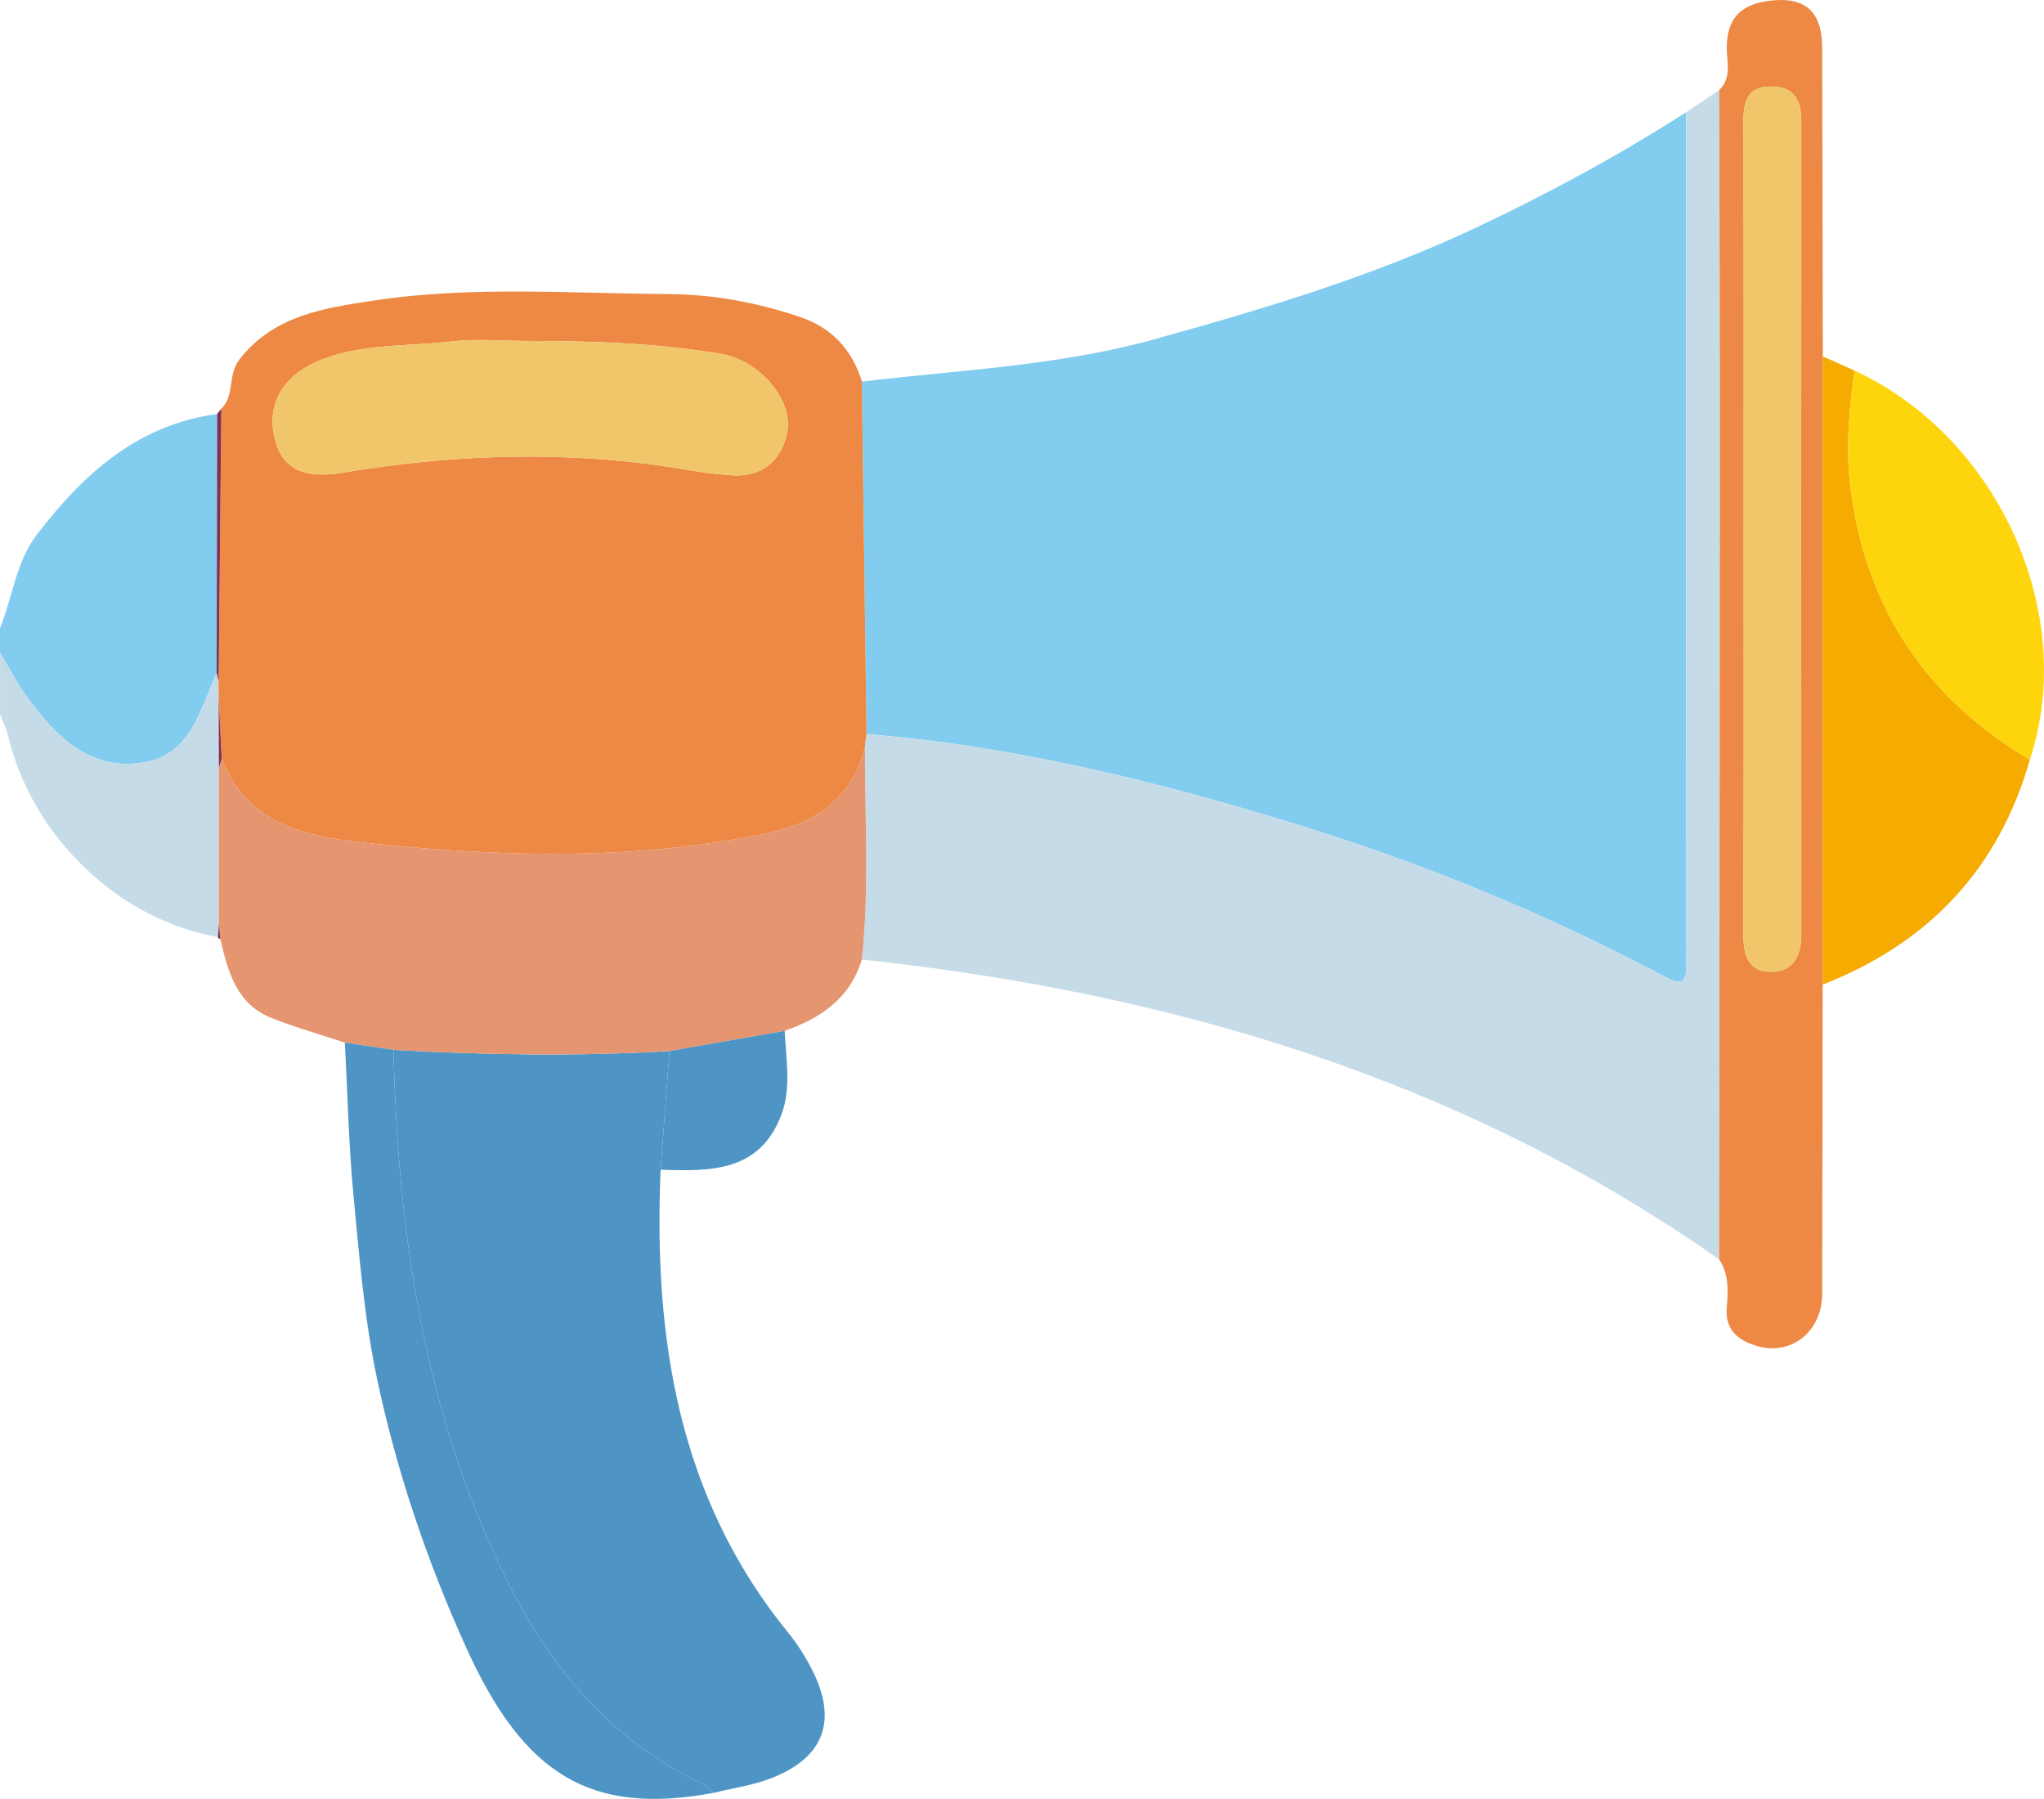
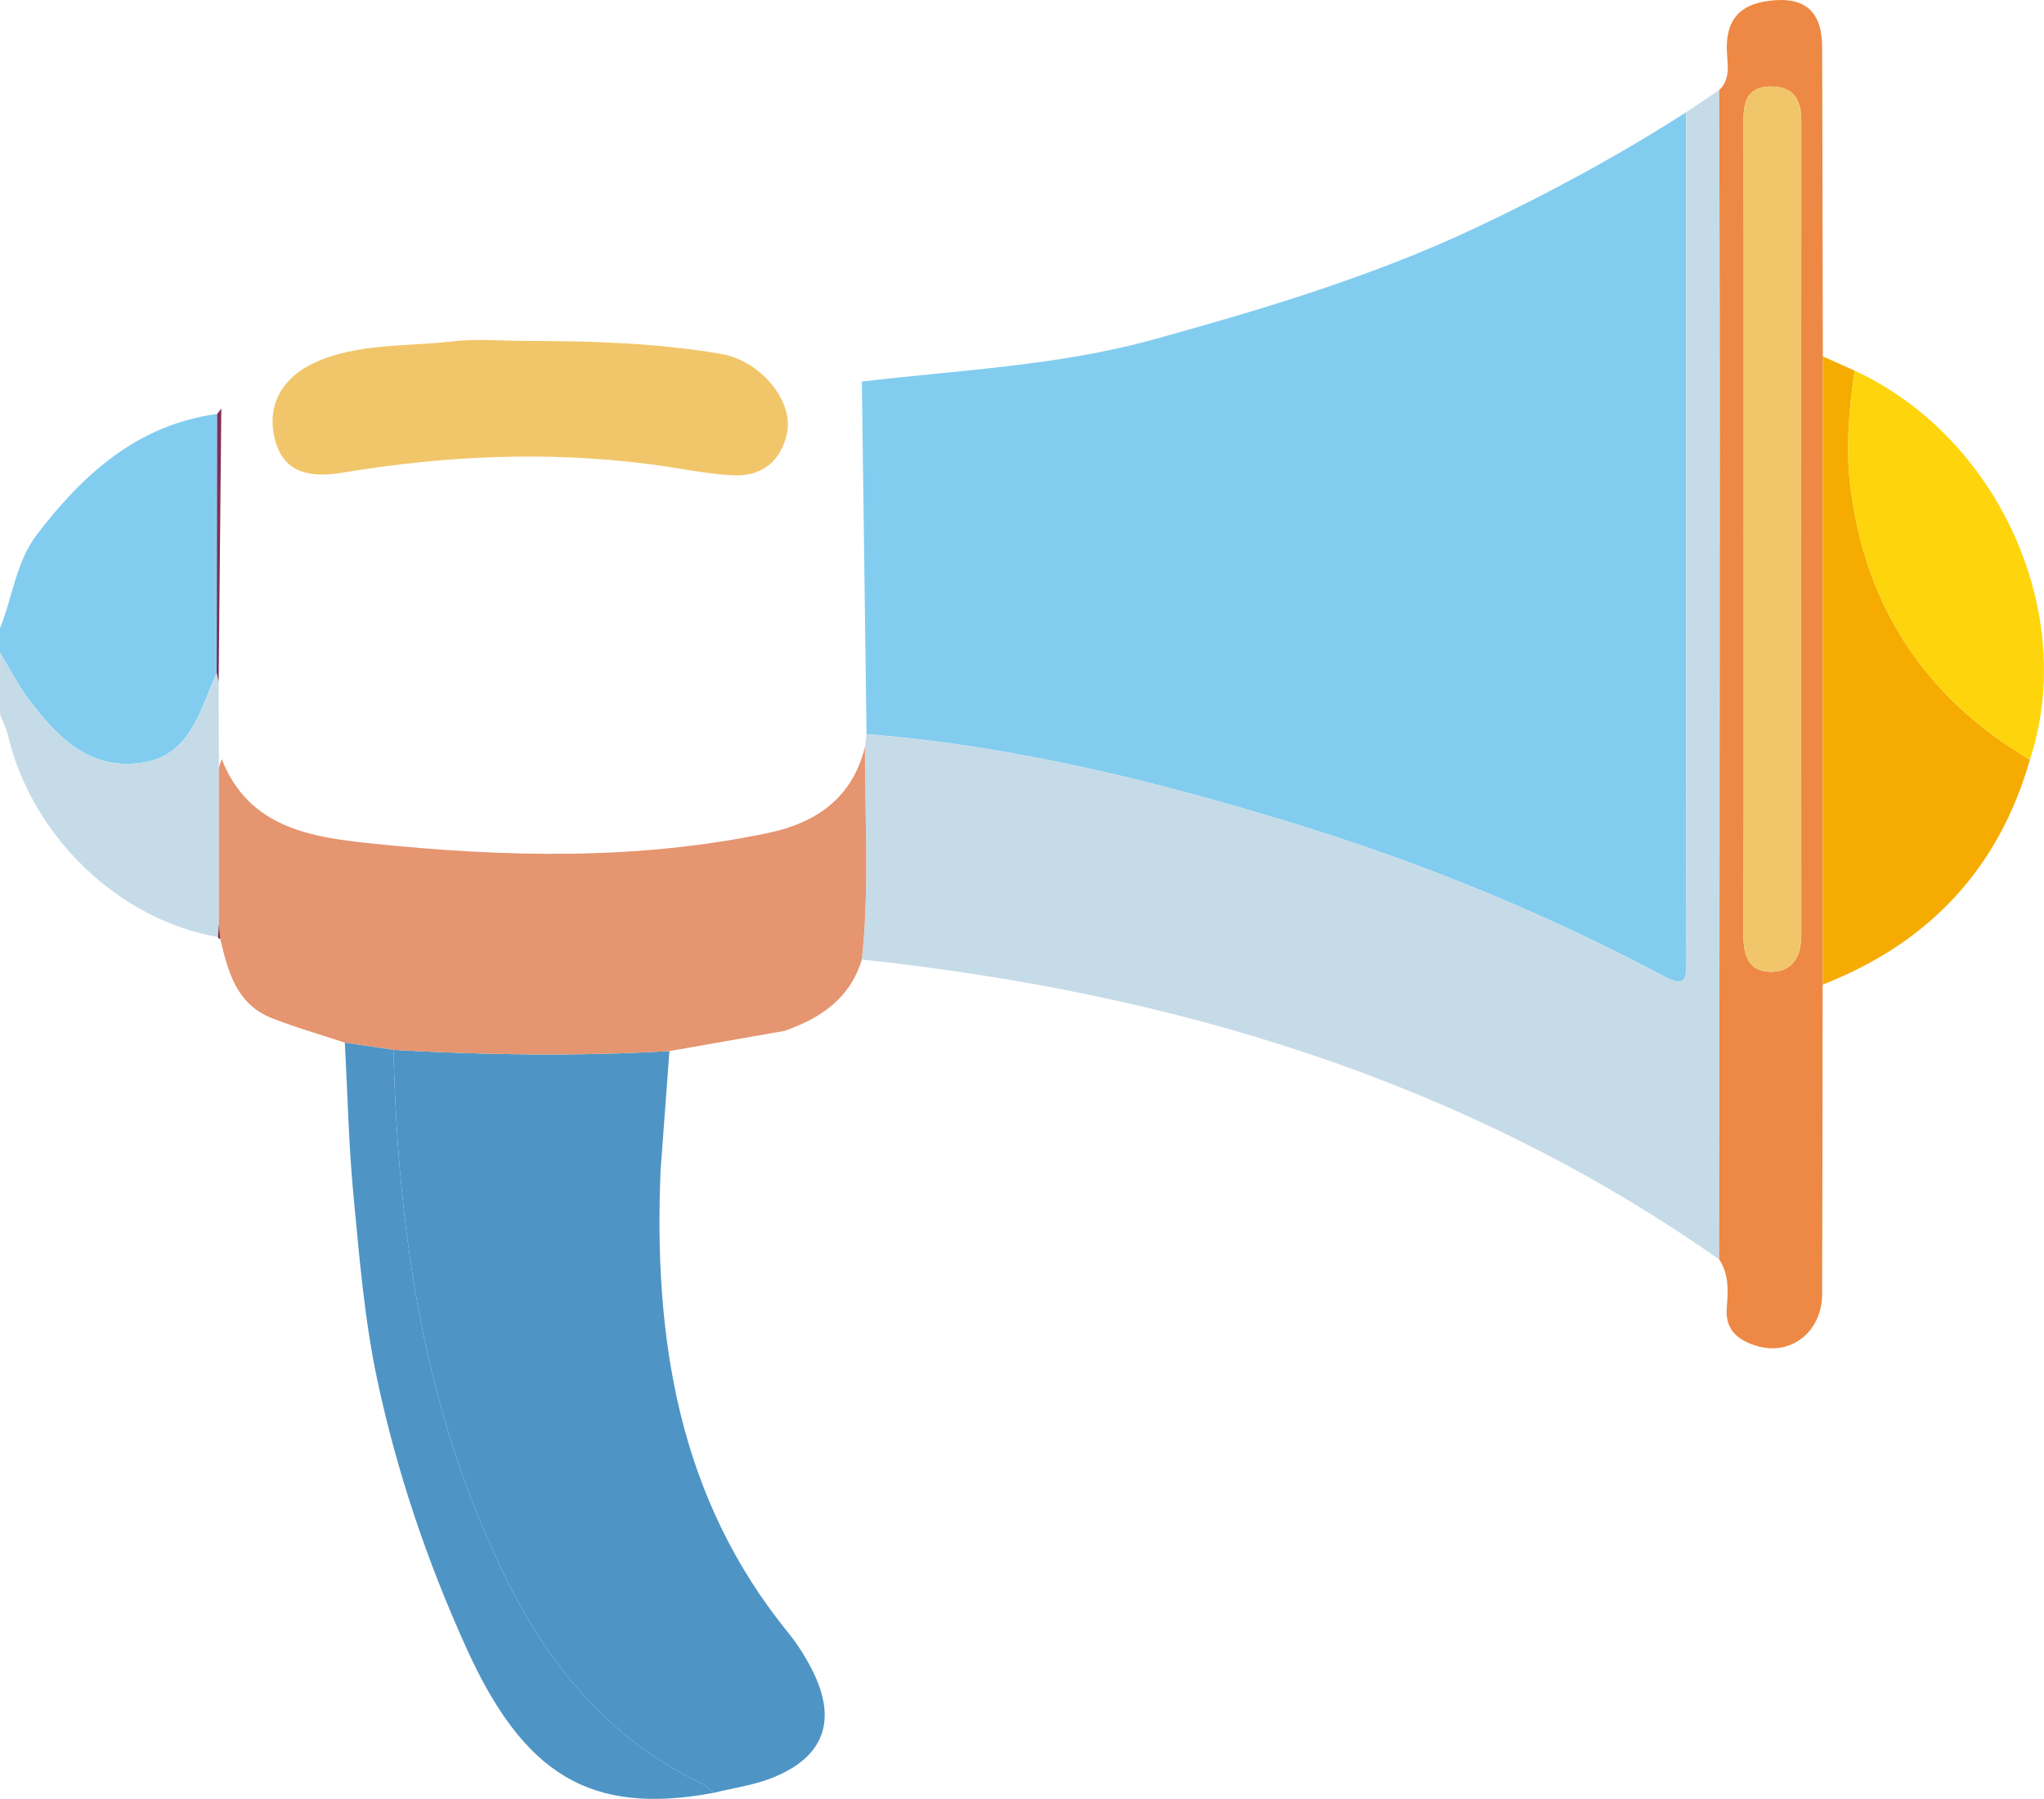
<svg xmlns="http://www.w3.org/2000/svg" viewBox="0 0 173.914 153.037" width="100%" style="vertical-align: middle; max-width: 100%; width: 100%;">
  <g>
    <g>
      <path d="M0,53.433c1.078-2.639,1.359-5.634,3.131-7.947,3.936-5.139,8.555-9.352,15.346-10.27-.015,7.346-.029,14.691-.044,22.037-1.442,3.165-2.192,7.079-6.468,7.652-4.443,.596-7.196-2.293-9.583-5.501C1.481,58.192,.788,56.824,0,55.528c0-.698,0-1.396,0-2.094Z" fill="rgb(130,205,239)">
     </path>
      <path d="M0,55.528c.788,1.297,1.481,2.664,2.383,3.877,2.386,3.208,5.139,6.097,9.583,5.501,4.275-.574,5.026-4.488,6.468-7.652,.057,.245,.114,.491,.171,.736,0,.452,.002,.904,.003,1.356,.006,1.984,.011,3.967,.017,5.951,0,4.423,0,8.846,.001,13.27-.026,.383-.052,.767-.078,1.15-8.427-1.456-15.813-8.539-17.853-17.091-.152-.639-.458-1.242-.693-1.862,0-1.745,0-3.49,0-5.235Z" fill="rgb(198,219,232)">
     </path>
      <path d="M73.332,32.46c8.303-.987,16.73-1.34,24.813-3.579,9.317-2.58,18.579-5.342,27.4-9.495,6.198-2.918,12.169-6.153,17.92-9.838,0,24.076-.013,48.152,.024,72.228,.003,1.644-.129,2.227-1.909,1.281-9.82-5.219-20.063-9.447-30.684-12.748-12.143-3.774-24.441-6.829-37.167-7.855-.133-9.998-.265-19.997-.398-29.995Z" fill="rgb(130,205,239)">
-      </path>
-       <path d="M73.332,32.46c.133,9.998,.265,19.997,.398,29.996-.047,.368-.094,.735-.14,1.102-1.056,4.307-4.129,6.438-8.188,7.294-11.159,2.351-22.436,2.076-33.673,.916-5.138-.53-10.558-1.278-12.864-7.198-.086-1.741-.172-3.483-.258-5.224,0-.452-.002-.904-.003-1.356,.076-7.742,.152-15.484,.227-23.225,1.178-1.136,.497-2.857,1.56-4.212,2.954-3.765,7.264-4.351,11.358-4.977,8.311-1.271,16.735-.608,25.108-.56,3.82,.022,7.653,.73,11.299,1.98,2.606,.894,4.37,2.773,5.176,5.465Zm-28.218-3.453c-2.254,0-4.533-.21-6.757,.046-3.889,.448-7.949,.138-11.599,1.804-2.583,1.178-4.069,3.427-3.412,6.34,.695,3.083,3.012,3.479,5.841,3.008,8.604-1.432,17.257-1.833,25.94-.736,2.407,.304,4.798,.83,7.212,.969,2.45,.141,4.132-1.187,4.626-3.614,.564-2.77-2.304-6.151-5.599-6.714-5.374-.918-10.818-1.098-16.252-1.103Z" fill="rgb(237,137,68)">
     </path>
      <path d="M73.589,63.557c.047-.367,.094-.734,.14-1.102,12.726,1.025,25.023,4.08,37.167,7.854,10.621,3.301,20.864,7.529,30.684,12.748,1.78,.946,1.912,.364,1.909-1.281-.037-24.076-.024-48.152-.024-72.228,.937-.628,1.875-1.255,2.813-1.883,.019,10.337,.058,20.673,.054,31.01-.008,22.823-.037,45.646-.058,68.468-21.911-15.376-46.643-22.69-72.946-25.516,.645-6.016,.253-12.046,.26-18.071Z" fill="rgb(198,219,232)">
     </path>
      <path d="M56.208,99.51c-.6,14.307,1.472,27.872,10.884,39.423,.763,.936,1.421,1.986,1.974,3.061,2.237,4.349,1.075,7.535-3.472,9.293-1.547,.598-3.236,.831-4.86,1.232-.306-.252-.575-.58-.922-.744-7.698-3.638-12.874-9.731-16.596-17.177-7.125-14.252-9.343-29.576-9.739-45.284,7.825,.441,15.652,.555,23.481,.103-.25,3.364-.499,6.729-.749,10.093Z" fill="rgb(78,149,197)">
     </path>
      <path d="M56.957,89.417c-7.829,.451-15.656,.338-23.481-.103-1.378-.205-2.757-.41-4.136-.615-2.08-.691-4.197-1.288-6.232-2.094-3.01-1.192-3.715-3.979-4.371-6.75-.038-.43-.076-.859-.114-1.289,0-4.423,0-8.846-.001-13.269,.08-.242,.161-.485,.242-.727,2.306,5.92,7.727,6.668,12.864,7.198,11.237,1.16,22.513,1.435,33.673-.916,4.059-.855,7.132-2.986,8.188-7.294-.007,6.025,.385,12.055-.26,18.071-.997,3.311-3.503,4.989-6.564,6.067-3.27,.574-6.539,1.148-9.809,1.722Z" fill="rgb(229,149,112)">
     </path>
      <path d="M146.276,107.144c.02-22.823,.05-45.646,.058-68.468,.004-10.337-.035-20.673-.054-31.01,1.078-1.044,.641-2.385,.642-3.605,.002-2.721,1.452-3.826,4.006-4.035,2.993-.245,4.102,1.309,4.111,4.017,.028,8.759,.04,17.518,.058,26.277-.005,17.815-.011,35.629-.016,53.444-.012,8.778-.014,17.556-.043,26.335-.011,3.196-2.664,5.294-5.594,4.394-1.528-.47-2.678-1.321-2.523-3.239,.113-1.396,.206-2.84-.643-4.108Zm2.083-62.37c0,11.564,.022,23.128-.023,34.692-.007,1.824,.435,3.262,2.461,3.205,1.836-.052,2.466-1.418,2.465-3.163-.012-23.07-.013-46.14,.002-69.209,.001-1.795-.618-2.938-2.579-2.941-1.97-.003-2.343,1.228-2.339,2.899,.026,11.506,.014,23.012,.014,34.518Z" fill="rgb(237,137,68)">
     </path>
      <path d="M155.079,83.762c.005-17.815,.011-35.629,.016-53.444,.902,.405,1.803,.809,2.705,1.214-.462,3.255-.771,6.502-.368,9.803,1.257,10.297,6.386,18.023,15.28,23.297-2.669,9.333-8.644,15.62-17.632,19.13Z" fill="rgb(246, 171, 1)">
     </path>
      <path d="M29.341,88.699c1.379,.205,2.757,.411,4.136,.615,.395,15.707,2.614,31.032,9.739,45.284,3.722,7.446,8.899,13.539,16.596,17.177,.347,.164,.616,.492,.922,.744-10.523,1.964-16.18-1.556-21.07-12.359-3.334-7.365-5.902-14.951-7.57-22.804-1.084-5.104-1.512-10.361-2.011-15.571-.416-4.346-.507-8.722-.742-13.085Z" fill="rgb(78,149,197)">
     </path>
      <path d="M172.711,64.632c-8.894-5.274-14.023-13-15.28-23.297-.403-3.301-.093-6.548,.368-9.803,12.254,5.657,19.019,20.675,14.911,33.1Z" fill="rgb(254, 213, 13)">
     </path>
-       <path d="M56.957,89.417c3.27-.574,6.539-1.148,9.809-1.722,.102,2.369,.58,4.794-.261,7.078-1.822,4.95-6.068,4.881-10.297,4.737,.25-3.364,.499-6.729,.749-10.093Z" fill="rgb(78,149,197)">
-      </path>
      <path d="M18.831,34.763c-.076,7.742-.152,15.484-.227,23.225-.057-.245-.114-.491-.171-.736,.015-7.346,.029-14.691,.044-22.037,.118-.151,.236-.302,.354-.453Z" fill="rgb(128, 47, 83)">
     </path>
      <path d="M18.624,78.566c.038,.43,.076,.859,.114,1.289-.111,.018-.175-.029-.192-.139,.026-.383,.052-.766,.079-1.15Z" fill="rgb(128, 47, 83)">
-      </path>
-       <path d="M18.864,64.569c-.081,.243-.161,.485-.242,.727-.005-1.984-.011-3.968-.017-5.951,.086,1.741,.172,3.483,.258,5.224Z" fill="rgb(128, 47, 83)">
     </path>
      <path d="M45.114,29.007c5.434,.005,10.877,.185,16.252,1.103,3.295,.563,6.163,3.944,5.599,6.714-.494,2.427-2.176,3.754-4.626,3.614-2.415-.139-4.805-.665-7.212-.969-8.683-1.097-17.336-.696-25.94,.736-2.829,.471-5.145,.075-5.841-3.008-.657-2.913,.829-5.162,3.412-6.34,3.651-1.665,7.71-1.355,11.599-1.804,2.225-.256,4.503-.046,6.757-.046Z" fill="rgb(241,198,106)">
     </path>
      <path d="M148.359,44.774c0-11.506,.012-23.012-.014-34.518-.004-1.671,.369-2.903,2.339-2.899,1.962,.003,2.58,1.145,2.579,2.941-.015,23.07-.014,46.14-.002,69.209,0,1.745-.629,3.111-2.465,3.163-2.026,.057-2.468-1.381-2.461-3.205,.046-11.564,.023-23.128,.023-34.692Z" fill="rgb(241,198,106)">
     </path>
    </g>
  </g>
</svg>